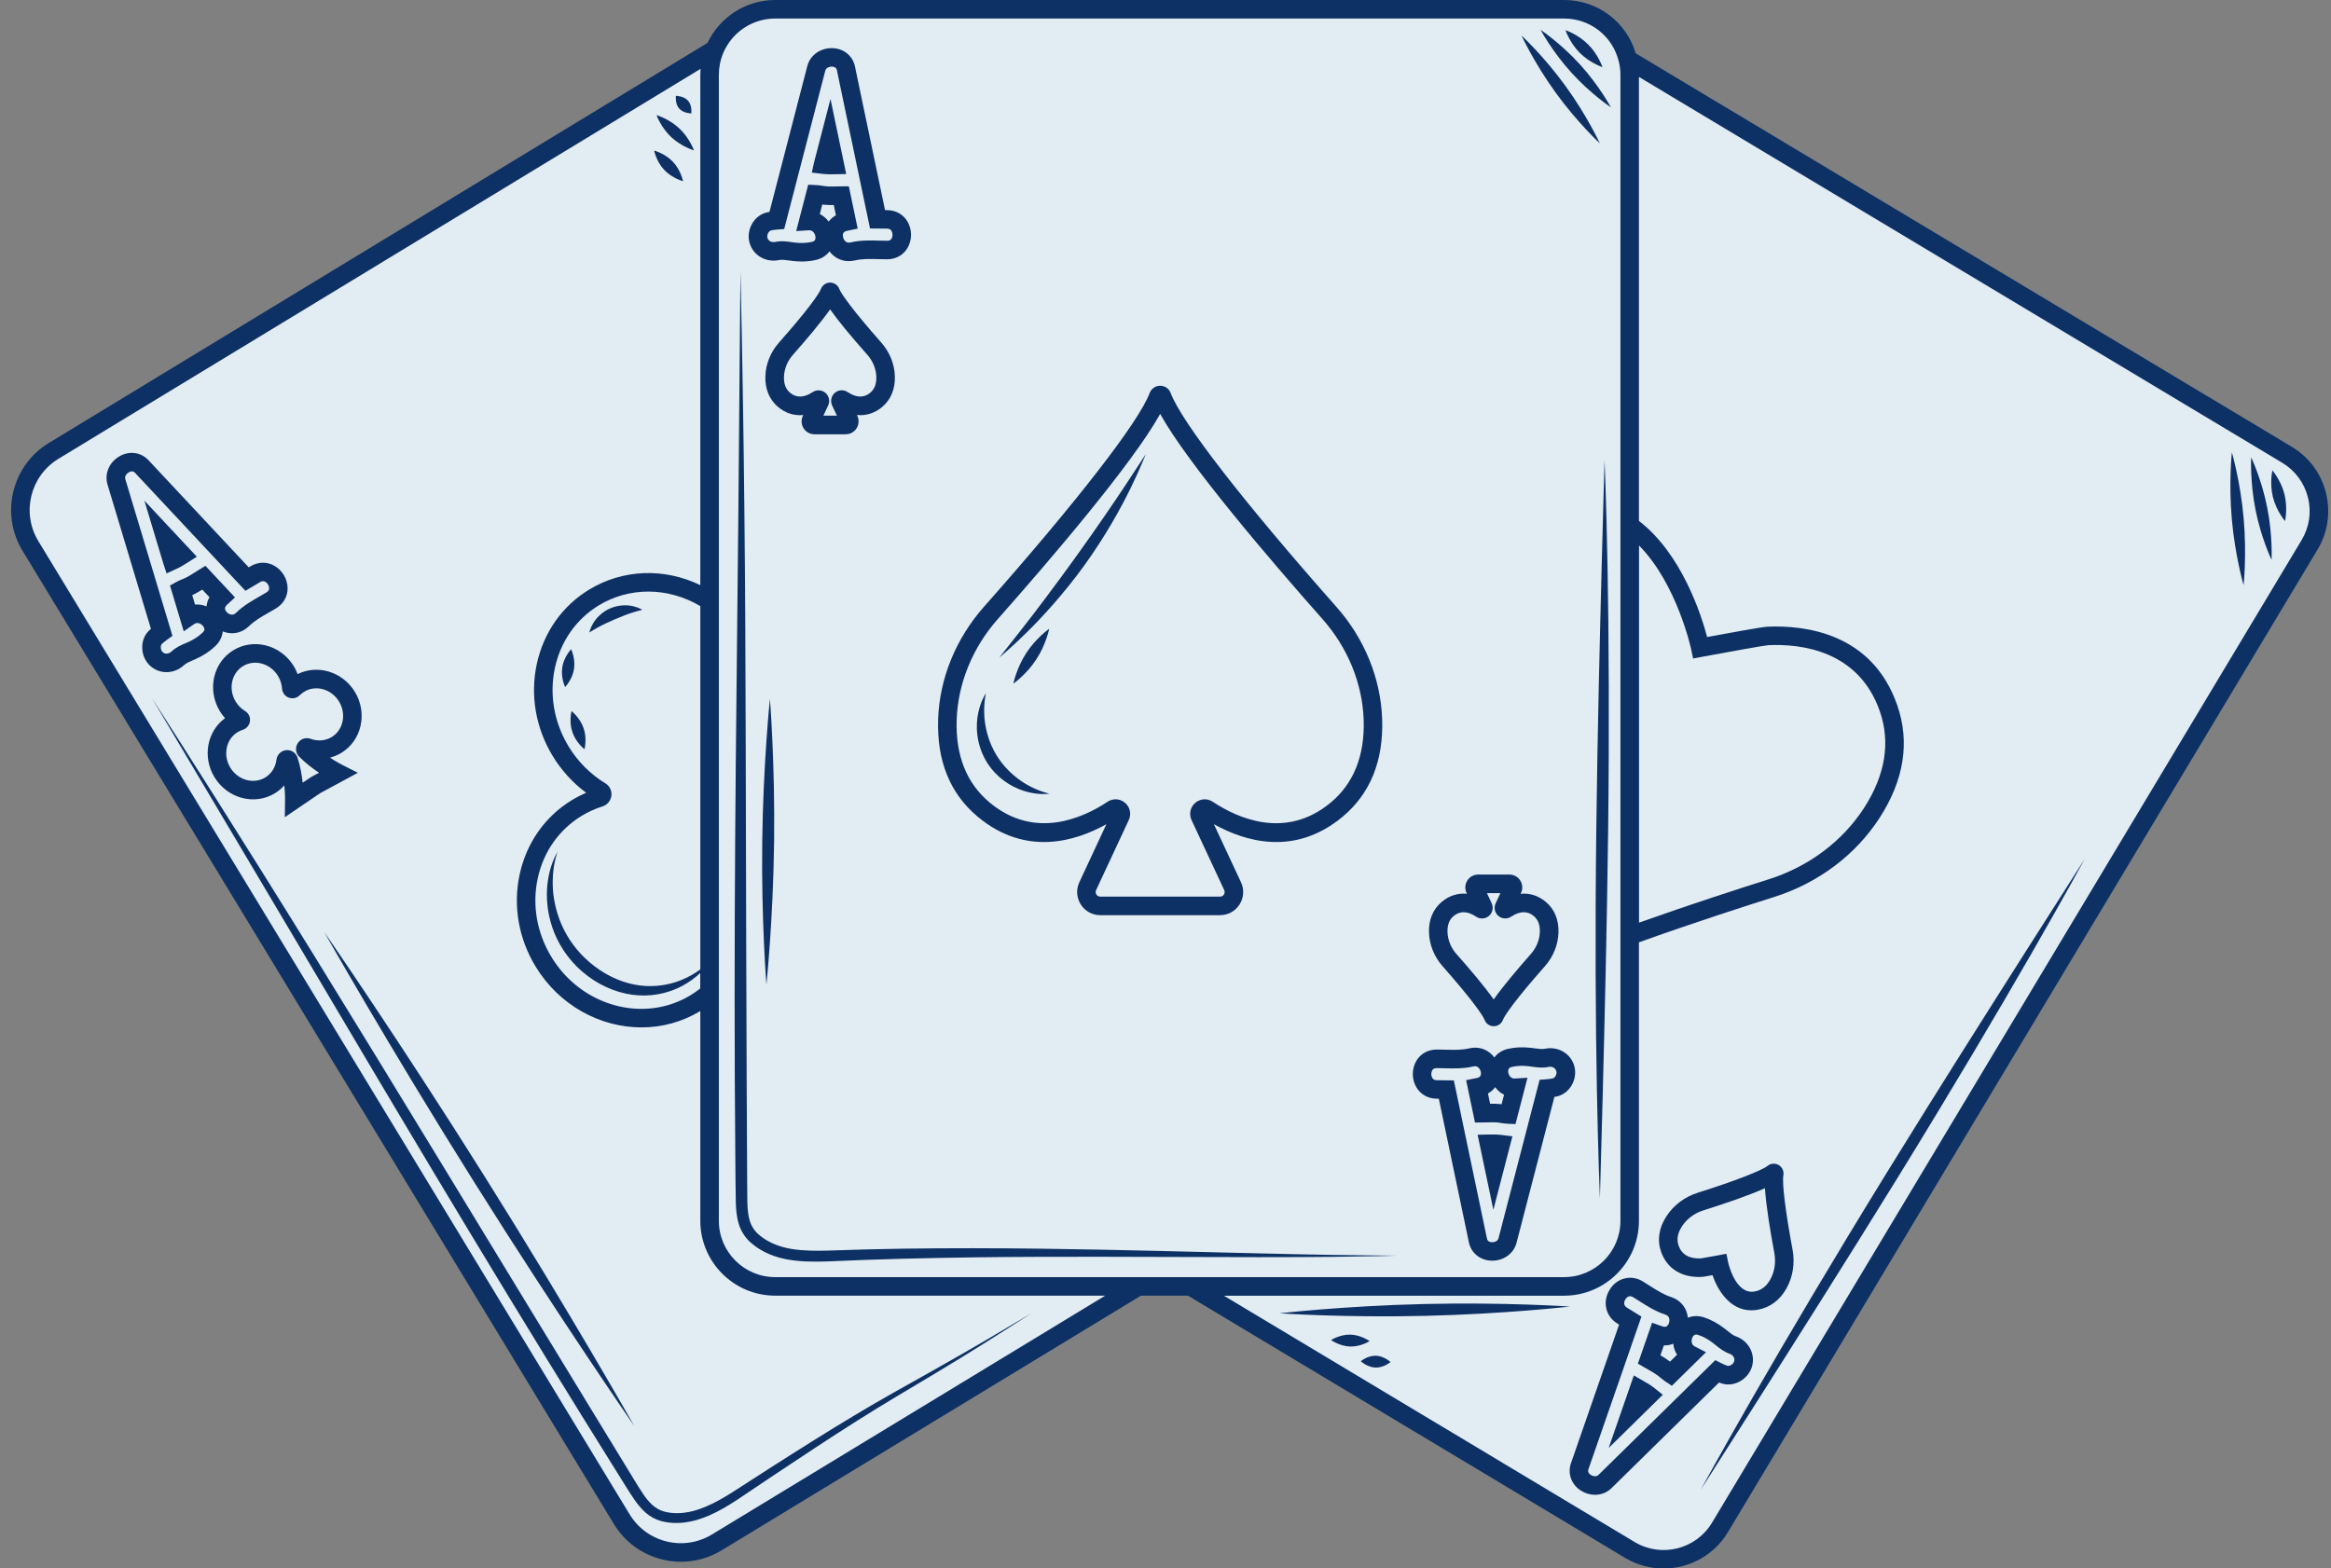
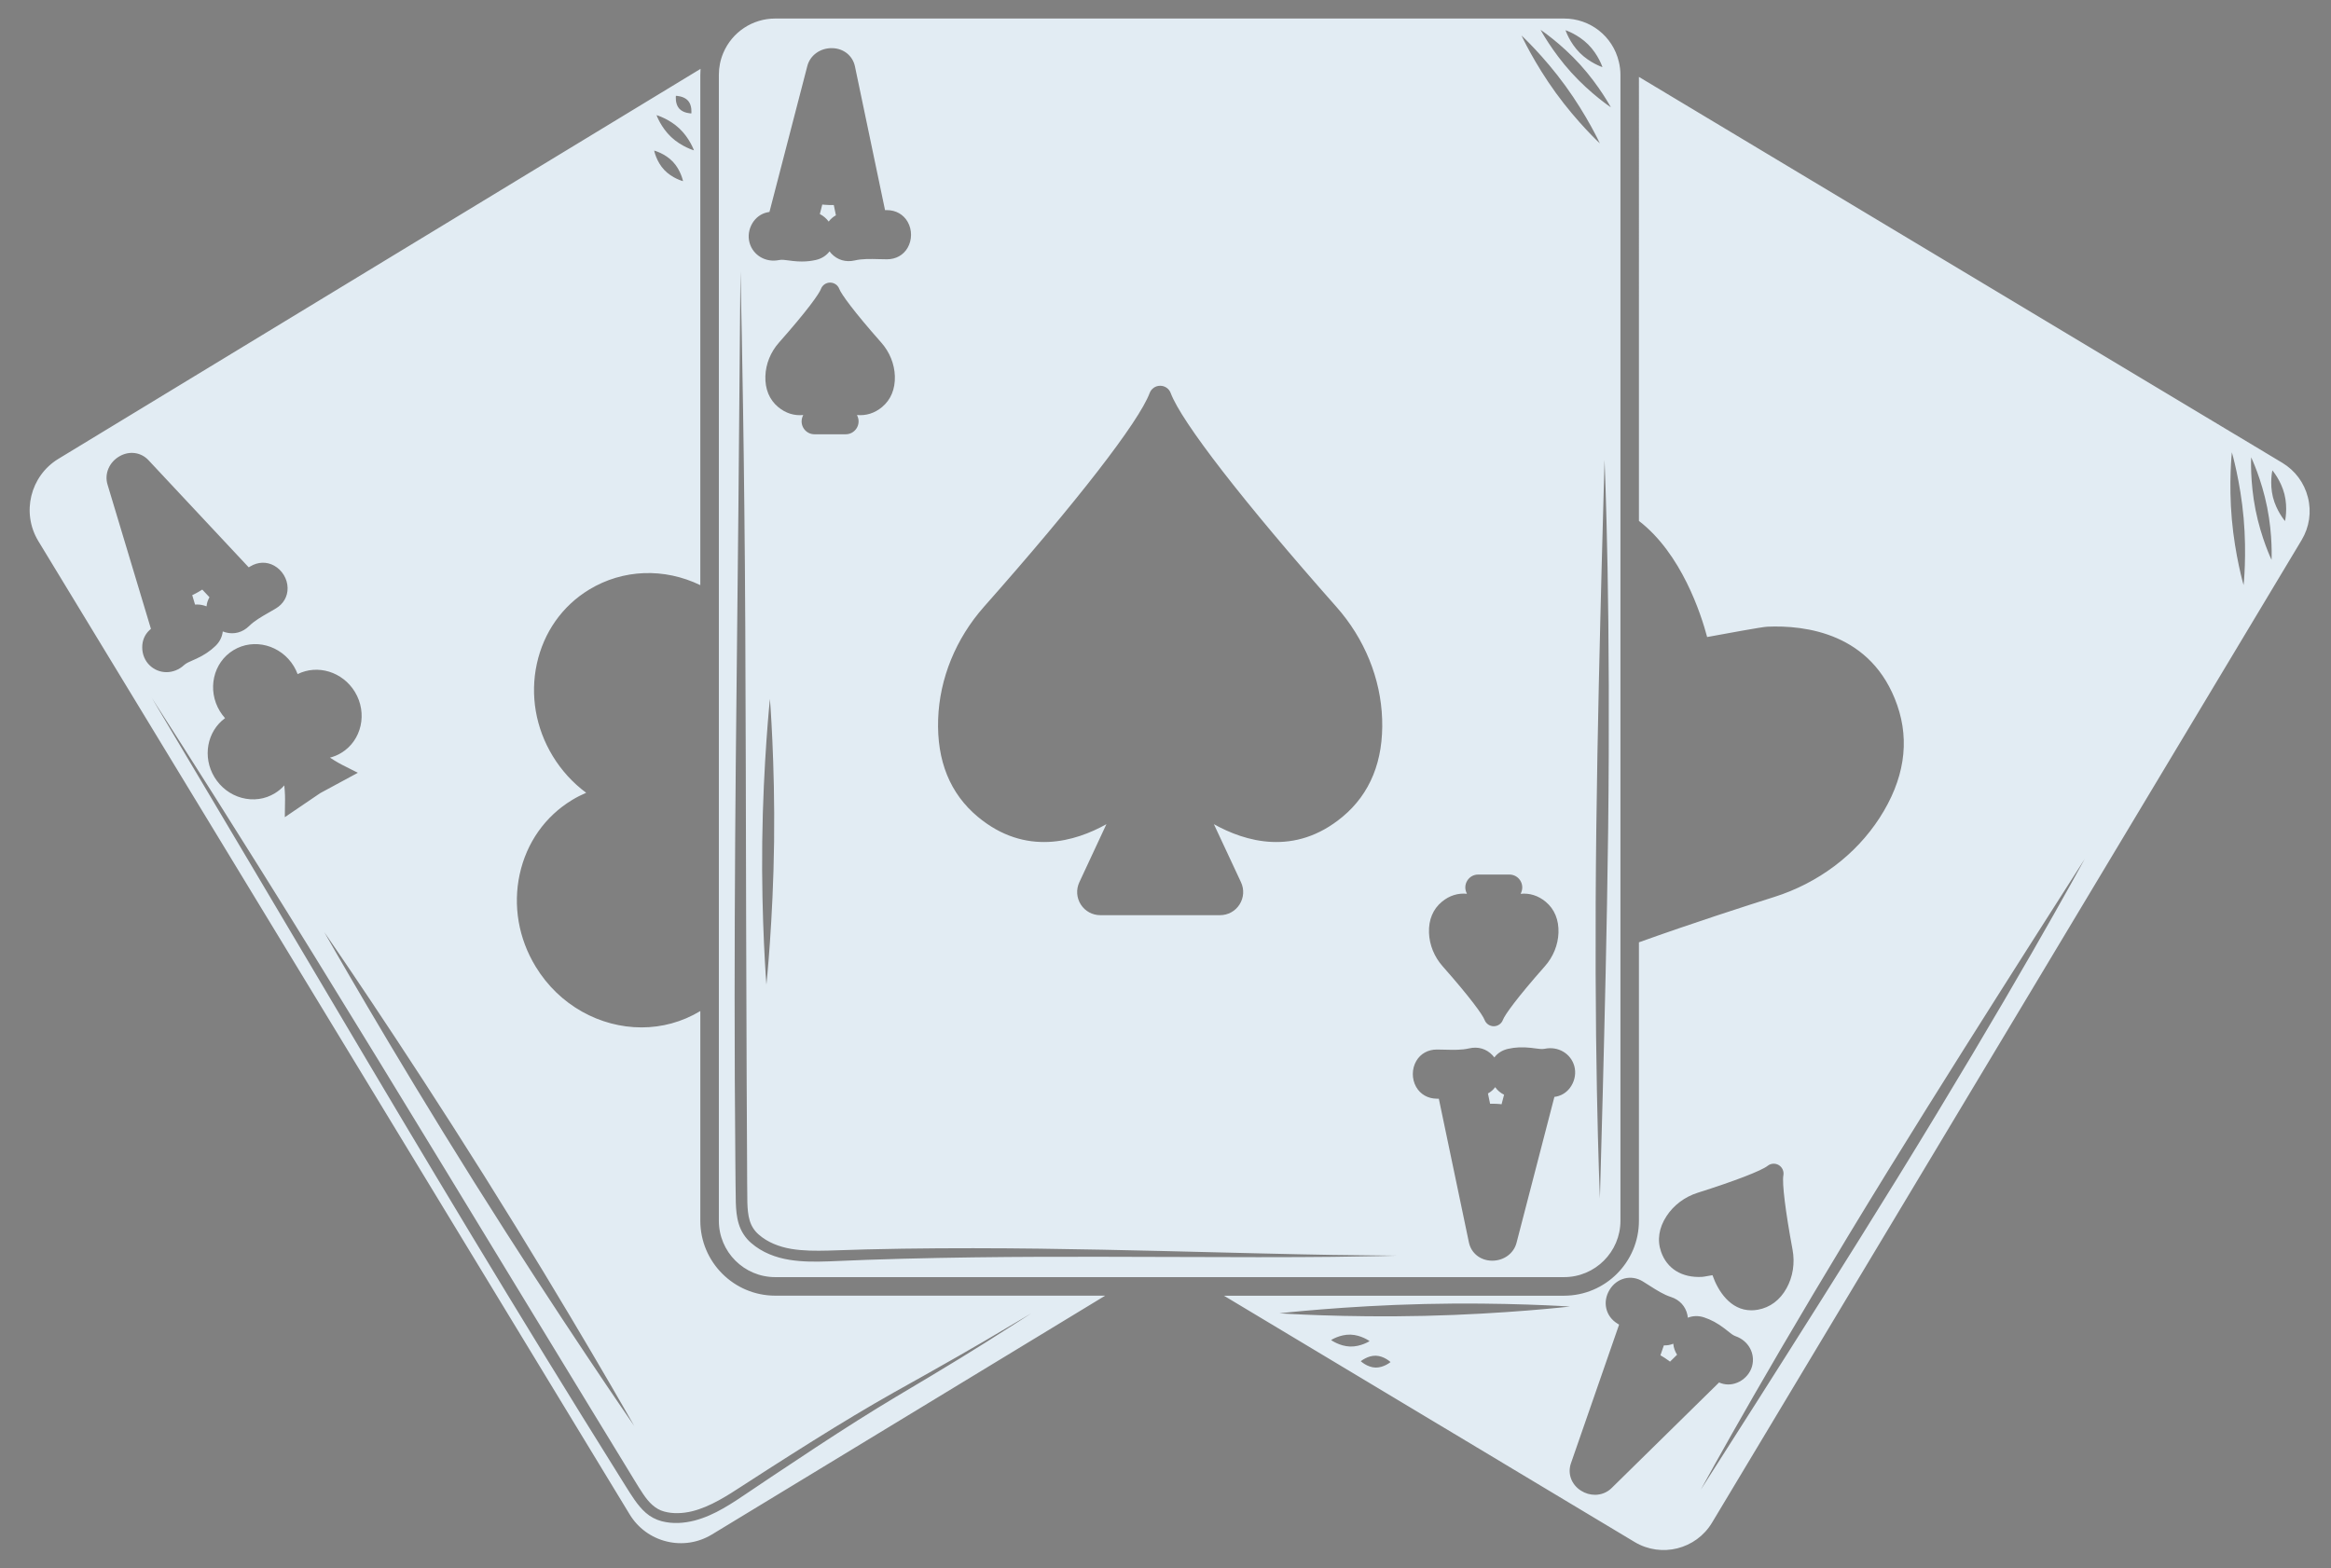
<svg xmlns="http://www.w3.org/2000/svg" fill="#000000" height="338.5" preserveAspectRatio="xMidYMid meet" version="1" viewBox="-2.4 0.0 503.0 338.5" width="503" zoomAndPan="magnify">
  <rect x="-2.4" y="0.0" width="503.0" height="338.5" fill="#808080" stroke="none" />
  <g id="change1_1">
-     <path d="M497.7,118.61L497.7,118.61L370.46,330.69c-3.03,5.04-8.39,7.84-13.89,7.84c-2.83,0-5.68-0.74-8.28-2.29 l-94.35-56.6H243.8l-90.48,54.96c-2.68,1.63-5.7,2.47-8.76,2.47c-1.35,0-2.7-0.16-4.04-0.49c-4.39-1.07-8.1-3.79-10.45-7.65 L2.45,118.85c-4.84-7.98-2.29-18.4,5.68-23.24L150.27,9.26C152.95,3.62,158.6,0,164.88,0h170.23c7.2,0,13.43,4.69,15.46,11.51 l141.58,84.93c3.7,2.22,6.32,5.74,7.36,9.93C500.56,110.57,499.91,114.91,497.7,118.61z" fill="#0d3164" />
-   </g>
+     </g>
  <g id="change2_1">
-     <path d="M380.48,270.45c0.37,1.98,0.06,4-0.86,5.67c-0.83,1.5-1.94,2.36-3.39,2.62c-4.15,0.76-5.69-6.16-5.7-6.22 l-0.4-1.92l-1.92,0.36c-1.51,0.28-3.32,0.61-3.54,0.63c-2.54,0.13-4.17-0.81-4.85-2.74c-0.46-1.33-0.23-2.7,0.73-4.18 c1.04-1.6,2.67-2.82,4.59-3.43c4.48-1.41,9.82-3.22,13.31-4.79C378.7,260.27,379.62,265.83,380.48,270.45z M403.23,153.48 c-4.58-13.12-17.05-14.57-24.08-14.23c-0.84,0.06-7.99,1.34-14.28,2.51l-1.92,0.36l-0.4-1.91c-0.03-0.16-3.06-14.18-11.27-22.48 v81.4c11.06-3.94,22.13-7.51,28-9.36c8.6-2.72,15.9-8.19,20.57-15.41C404.43,167.25,405.58,160.22,403.23,153.48z M371.81,293.81 L371.81,293.81c-0.09,0.32-0.38,0.65-0.73,0.84c-0.16,0.08-0.47,0.21-0.77,0.11c-0.41-0.14-0.82-0.32-1.29-0.56l-1.28-0.64 l-25.2,24.76c-0.52,0.51-1.28,0.25-1.65,0.02c-0.36-0.23-0.74-0.62-0.53-1.22l11.44-32.97l-3.12-1.92 c-0.94-0.57-0.56-1.43-0.35-1.77c0.18-0.3,0.52-0.7,1.02-0.7c0.19,0,0.41,0.06,0.66,0.21c0.46,0.28,0.91,0.57,1.36,0.86 c1.71,1.09,3.49,2.22,5.57,2.89c0.5,0.16,0.78,0.45,0.87,0.9c0.12,0.54-0.08,1.21-0.45,1.54c-0.17,0.15-0.43,0.31-0.98,0.13 l-2.28-0.8l-3.06,8.81l1.4,0.83c0.3,0.18,0.61,0.35,0.91,0.52c0.71,0.4,1.37,0.78,1.96,1.22c0.19,0.14,0.37,0.29,0.56,0.45 c0.34,0.28,0.72,0.59,1.15,0.88l1.35,0.89l7.36-7.24l-2.45-1.27c-0.78-0.4-0.73-1.33-0.51-1.86c0.38-0.9,1.01-0.69,1.29-0.6 c1.09,0.36,2.07,0.89,3.17,1.73c0.2,0.15,0.39,0.31,0.59,0.47c0.83,0.67,1.77,1.43,2.96,1.84 C371.44,292.39,372.04,293,371.81,293.81z M356.41,301.03l-1.76-1.41l-0.1-0.08c-0.77-0.59-1.55-1.06-2.3-1.48l-2.09-1.2 l-5.43,15.65L356.41,301.03z" fill="#e2ecf3" />
-   </g>
+     </g>
  <g id="change3_1">
-     <path d="M70.76,151.41c1.64,2.7,0.93,6.14-1.59,7.67c-1.34,0.81-2.99,0.95-4.53,0.38c-1.04-0.38-2.18,0-2.78,0.93 c-0.6,0.92-0.48,2.12,0.29,2.91c1.35,1.38,2.93,2.57,4.29,3.48l-1.73,0.94l-1.8,1.21c-0.18-1.62-0.5-3.58-1.11-5.42 c-0.32-0.97-1.21-1.61-2.21-1.61c-0.08,0-0.15,0-0.23,0.01c-1.1,0.11-1.96,0.95-2.1,2.05c-0.2,1.63-1.09,3.03-2.42,3.84 c-1.2,0.73-2.64,0.92-4.05,0.54c-1.45-0.39-2.69-1.34-3.49-2.66c-1.64-2.7-0.93-6.14,1.58-7.67c0.35-0.21,0.72-0.38,1.1-0.5 c0.84-0.26,1.45-0.99,1.56-1.87c0.11-0.87-0.31-1.73-1.06-2.18c-0.82-0.5-1.52-1.2-2.02-2.03c-1.64-2.7-0.93-6.14,1.59-7.67 c2.52-1.53,5.9-0.57,7.54,2.13c0.51,0.83,0.81,1.78,0.87,2.73c0.06,0.88,0.63,1.64,1.45,1.95c0.82,0.3,1.75,0.1,2.37-0.52 c0.29-0.29,0.61-0.54,0.95-0.75C65.74,147.75,69.12,148.71,70.76,151.41z M137.5,127.68c3.83,0,7.7,1.05,11.22,3.14v78.4 c-1.08,0.81-2.56,1.72-4.43,2.43c-2.35,0.9-5.37,1.45-8.61,1.04c-3.22-0.4-6.65-1.78-9.66-4.05c-3.04-2.25-5.32-5.14-6.78-8.09 c-1.46-2.96-2.12-5.95-2.32-8.48c-0.17-2.54,0.08-4.64,0.39-6.05c0.16-0.71,0.3-1.26,0.42-1.62c0.11-0.37,0.17-0.57,0.17-0.57 s-0.09,0.18-0.27,0.52c-0.19,0.34-0.42,0.86-0.71,1.55c-0.55,1.38-1.14,3.48-1.29,6.18c-0.12,2.69,0.24,5.98,1.63,9.35 c1.37,3.36,3.81,6.74,7.21,9.25c3.37,2.54,7.33,3.96,11.01,4.15c3.68,0.21,6.94-0.76,9.32-2.03c1.68-0.89,2.95-1.9,3.9-2.81v3.35 c-0.65,0.52-1.35,1.01-2.07,1.45c-10.09,6.12-23.56,2.42-30.04-8.25c-3.15-5.19-4.2-11.22-2.95-16.99 c1.24-5.73,4.61-10.51,9.48-13.47c1.39-0.85,2.9-1.53,4.49-2.03c1.04-0.33,1.79-1.24,1.92-2.31c0.13-1.08-0.37-2.11-1.31-2.69 c-3.2-1.93-5.94-4.68-7.92-7.94c-3.15-5.19-4.2-11.22-2.95-16.99c1.24-5.73,4.61-10.51,9.47-13.47 C130.1,128.66,133.78,127.68,137.5,127.68z M121.46,144.4c0.36-2.25-0.62-4.28-0.62-4.28s-1.55,1.63-1.91,3.88 c-0.36,2.25,0.62,4.28,0.62,4.28S121.11,146.66,121.46,144.4z M123.54,157.18c-0.77-2.28-2.61-3.71-2.61-3.71s-0.59,2.26,0.18,4.53 c0.77,2.28,2.61,3.71,2.61,3.71S124.32,159.45,123.54,157.18z M136.2,131.61c0,0-0.17-0.1-0.49-0.26c-0.32-0.16-0.8-0.35-1.43-0.5 c-1.24-0.31-3.13-0.35-4.98,0.44c-1.85,0.79-3.12,2.19-3.75,3.31c-0.32,0.56-0.52,1.04-0.63,1.38c-0.11,0.34-0.15,0.53-0.15,0.53 s0.17-0.11,0.47-0.29c0.29-0.19,0.71-0.44,1.22-0.72c1.02-0.58,2.37-1.21,3.85-1.85c1.48-0.63,2.88-1.18,4-1.51 c0.55-0.17,1.03-0.31,1.36-0.38C136.01,131.66,136.2,131.61,136.2,131.61z M46.18,131.51c-0.06-0.22-0.07-0.52,0.34-0.92l1.79-1.65 l-6.38-6.82l-1.39,0.85c-0.3,0.18-0.59,0.37-0.89,0.56c-0.68,0.44-1.33,0.85-1.99,1.17c-0.21,0.1-0.43,0.19-0.65,0.28 c-0.41,0.17-0.87,0.36-1.32,0.61l-1.41,0.78l2.97,9.89l2.26-1.58c0.72-0.5,1.52-0.03,1.89,0.42c0.62,0.75,0.14,1.22-0.07,1.42 c-0.83,0.8-1.75,1.41-3,2c-0.22,0.1-0.45,0.2-0.69,0.3c-0.98,0.42-2.09,0.9-3.01,1.77c-0.5,0.48-1.33,0.72-1.94,0.14 c-0.24-0.23-0.4-0.64-0.4-1.04c0-0.18,0.03-0.52,0.26-0.73c0.31-0.29,0.66-0.57,1.1-0.89l1.16-0.83l-10.17-33.83 c-0.21-0.7,0.37-1.25,0.75-1.47c0.19-0.11,0.43-0.21,0.67-0.21c0.22,0,0.45,0.08,0.66,0.3l23.84,25.48l3.15-1.87c0,0,0,0,0,0h0 c0.42-0.25,0.77-0.28,1.13-0.08c0.47,0.26,0.83,0.85,0.84,1.38c0,0.26-0.06,0.61-0.59,0.92c-0.46,0.28-0.93,0.54-1.39,0.81 c-1.76,1.01-3.59,2.05-5.15,3.58c-0.37,0.37-0.76,0.48-1.2,0.36C46.8,132.48,46.3,132,46.18,131.51z M40.07,120.15l-11.31-12.09 l4.07,13.52l0.72,2.18l2.12-0.98c0.88-0.4,1.66-0.88,2.38-1.34L40.07,120.15z M190,49.87c0.26,0.46,0.26,1.16,0,1.61 c-0.13,0.23-0.38,0.51-0.98,0.48c-0.53,0-1.07-0.02-1.61-0.03c-2.03-0.05-4.13-0.11-6.26,0.39c-0.51,0.12-0.9,0.02-1.21-0.32 c-0.38-0.41-0.56-1.07-0.41-1.55c0.07-0.22,0.21-0.48,0.78-0.62l2.37-0.49l-1.91-9.13l-1.63,0.01c-0.35,0-0.7,0.01-1.05,0.02 c-0.81,0.02-1.58,0.04-2.3-0.04c-0.23-0.02-0.47-0.06-0.71-0.1c-0.43-0.07-0.92-0.14-1.44-0.16L172,39.87l-2.59,10l2.75-0.17 c0.86-0.06,1.31,0.77,1.4,1.33c0.14,0.97-0.52,1.11-0.79,1.18c-1.12,0.25-2.23,0.3-3.6,0.15c-0.24-0.03-0.49-0.06-0.75-0.1 c-0.66-0.09-1.37-0.19-2.11-0.19c-0.45,0-0.91,0.04-1.38,0.14c-0.68,0.14-1.51-0.07-1.73-0.89c-0.09-0.32-0.01-0.76,0.2-1.1 c0.09-0.15,0.3-0.42,0.6-0.49c0.41-0.09,0.86-0.15,1.4-0.19l1.42-0.11l8.87-34.19c0.19-0.71,1.02-0.86,1.41-0.87 c0.42,0.01,0.96,0.15,1.09,0.78l7.15,34.16l3.66,0.03C189.49,49.35,189.8,49.51,190,49.87z M180.2,37.56l-3.39-16.2l-3.54,13.66 l-0.49,2.23l2.28,0.27l0.01,0c0.66,0.08,1.3,0.1,1.91,0.1c0.28,0,0.56,0,0.83-0.01L180.2,37.56z M333.26,232.26 c-0.09,0.15-0.3,0.42-0.6,0.49c-0.42,0.09-0.87,0.15-1.4,0.19l-1.43,0.11l-8.87,34.19c-0.18,0.71-0.95,0.87-1.4,0.87 c-0.42-0.01-0.96-0.15-1.09-0.78l-7.15-34.15l-3.66-0.04c-0.5,0-0.81-0.16-1.01-0.52c-0.26-0.46-0.26-1.16,0-1.61 c0.13-0.23,0.36-0.48,0.97-0.48c0,0,0.01,0,0.01,0c0.53,0,1.07,0.02,1.6,0.03c2.03,0.05,4.14,0.11,6.27-0.39 c0.51-0.12,0.9-0.02,1.21,0.32c0.38,0.41,0.56,1.07,0.41,1.55c-0.07,0.22-0.21,0.48-0.76,0.61l-2.39,0.48l1.91,9.14l1.63-0.01 c0.35,0,0.69-0.01,1.04-0.02c0.81-0.02,1.58-0.04,2.31,0.04c0.23,0.02,0.47,0.06,0.71,0.1c0.43,0.07,0.92,0.14,1.44,0.16l1.61,0.07 l2.59-10l-2.75,0.17c-0.87,0.05-1.32-0.77-1.4-1.33c-0.14-0.97,0.51-1.11,0.79-1.18c1.12-0.25,2.23-0.3,3.6-0.15 c0.24,0.03,0.49,0.06,0.75,0.1c1.06,0.15,2.26,0.32,3.49,0.06c0.68-0.14,1.51,0.07,1.73,0.89 C333.55,231.48,333.47,231.91,333.26,232.26z M323.96,245.25l-2.39-0.3c-0.95-0.11-1.86-0.1-2.71-0.09l-2.41,0.05l3.4,16.2 L323.96,245.25z M291.86,155.34c0.26,7.71-2.13,13.73-7.11,17.88c-9.72,8.09-20.11,3.37-25.44-0.17c-1.18-0.79-2.7-0.7-3.78,0.22 c-1.09,0.93-1.41,2.43-0.81,3.72l7.05,15.11c0.2,0.43,0.05,0.78-0.06,0.96c-0.11,0.17-0.36,0.46-0.84,0.46h-25.84 c-0.48,0-0.73-0.29-0.84-0.46c-0.11-0.17-0.26-0.52-0.06-0.96l7.04-15.09c0.61-1.29,0.3-2.79-0.79-3.73 c-0.59-0.51-1.32-0.77-2.04-0.77c-0.6,0-1.21,0.18-1.74,0.53c-5.33,3.54-15.73,8.27-25.44,0.17c-4.99-4.16-7.38-10.17-7.12-17.88 c0.27-7.83,3.42-15.54,8.86-21.7c10.98-12.4,29.09-33.52,35.05-44.3c5.95,10.78,24.07,31.9,35.04,44.3 C288.44,139.79,291.59,147.5,291.86,155.34z M224.05,171.31c0,0-0.41-0.12-1.13-0.33c-0.72-0.22-1.74-0.6-2.9-1.19 c-2.33-1.16-5.21-3.35-7.23-6.53c-2.02-3.19-2.76-6.73-2.81-9.33c-0.03-1.3,0.05-2.39,0.16-3.13c0.12-0.75,0.19-1.17,0.19-1.17 s-0.23,0.36-0.57,1.05c-0.34,0.69-0.76,1.75-1.06,3.13c-0.3,1.38-0.43,3.09-0.18,4.98c0.25,1.89,0.91,3.94,2.1,5.84 c1.21,1.89,2.78,3.37,4.38,4.39c1.6,1.04,3.21,1.65,4.58,1.97c1.37,0.32,2.51,0.4,3.28,0.38 C223.64,171.37,224.05,171.31,224.05,171.31z M221.21,142.33c2.14-3.27,2.79-6.62,2.79-6.62s-2.8,1.95-4.94,5.22 c-2.13,3.27-2.79,6.62-2.79,6.62S219.08,145.6,221.21,142.33z M244.86,98c0,0-1.67,2.55-4.37,6.66c-2.71,4.1-6.52,9.67-10.87,15.71 c-4.35,6.04-8.42,11.43-11.45,15.3c-3.04,3.86-4.93,6.26-4.93,6.26s0.58-0.5,1.62-1.41c1.04-0.91,2.51-2.26,4.27-4 c3.52-3.46,8.15-8.52,12.57-14.65c4.41-6.14,7.74-12.13,9.9-16.57c1.08-2.22,1.9-4.04,2.43-5.32C244.57,98.71,244.86,98,244.86,98z M176.73,66.77c-2.01,2.86-5.25,6.67-8.02,9.8c-1.19,1.35-1.88,3.03-1.94,4.73c-0.05,1.55,0.38,2.69,1.32,3.47 c1.37,1.14,3,1.09,4.87-0.14c0.85-0.57,1.99-0.5,2.77,0.17c0.78,0.67,1.02,1.79,0.57,2.72l-1.02,2.19h2.91l-1.03-2.2 c-0.43-0.94-0.19-2.05,0.59-2.72c0.79-0.68,1.9-0.74,2.77-0.16c1.85,1.23,3.49,1.28,4.86,0.14c0.94-0.79,1.37-1.92,1.32-3.47 c-0.06-1.7-0.75-3.38-1.94-4.73C181.05,72.39,178.37,69.11,176.73,66.77z M319.92,215.71c2.01-2.86,5.25-6.67,8.02-9.81 c1.19-1.35,1.88-3.03,1.94-4.73c0.05-1.55-0.38-2.69-1.32-3.47c-1.37-1.14-3-1.09-4.87,0.14c-0.85,0.57-1.99,0.5-2.77-0.17 c-0.78-0.67-1.02-1.79-0.57-2.72l1.02-2.19h-2.91l1.03,2.2c0.44,0.93,0.19,2.05-0.59,2.72c-0.78,0.67-1.92,0.74-2.77,0.16 c-1.85-1.23-3.49-1.28-4.86-0.13c-0.94,0.78-1.37,1.92-1.32,3.47c0.06,1.7,0.75,3.38,1.94,4.73 C314.67,209.04,317.91,212.85,319.92,215.71z" fill="#e2ecf3" />
-   </g>
+     </g>
  <g id="change4_1">
    <path d="M322.16,236.27l-0.54,2.06c-0.11-0.01-0.22-0.03-0.33-0.04c-0.56-0.06-1.1-0.07-1.62-0.07 c-0.18,0-0.35,0-0.53,0l-0.46-2.22c0.62-0.34,1.15-0.8,1.56-1.36C320.73,235.33,321.38,235.89,322.16,236.27z M40.14,130.47 c0.7,0,1.39,0.15,2.03,0.4c0.06-0.69,0.27-1.35,0.63-1.97l-1.55-1.65c-0.59,0.37-1.2,0.74-1.87,1.06c-0.1,0.05-0.2,0.09-0.3,0.14 l0.61,2.04C39.84,130.48,39.99,130.47,40.14,130.47z M335.11,275.64h-84.73h-3.11h-82.39c-6.71,0-12.16-5.45-12.16-12.16v-48.29 v-86.57V16.16c0-1.63,0.32-3.22,0.95-4.72C155.58,6.92,159.98,4,164.88,4h170.23c5.64,0,10.5,3.82,11.81,9.3 c0.23,0.93,0.35,1.89,0.35,2.86v93.39v95.27v58.66C347.27,270.19,341.81,275.64,335.11,275.64z M344.49,122.58 c-0.27-14.43-0.65-23.35-0.65-23.35s-0.24,8.92-0.63,23.35c-0.36,14.42-0.88,34.34-1.15,56.35c-0.27,22.01-0.15,41.95,0.13,56.38 c0.27,14.43,0.65,23.35,0.65,23.35s0.24-8.92,0.63-23.35c0.36-14.42,0.88-34.34,1.15-56.35 C344.88,156.95,344.76,137.01,344.49,122.58z M335.42,6.52c0,0,0.88,2.69,3.08,4.89c2.2,2.2,4.89,3.08,4.89,3.08 s-0.88-2.69-3.08-4.89C338.11,7.4,335.42,6.52,335.42,6.52z M330.04,6.44c0,0,2.45,4.6,6.63,9.22c4.19,4.62,8.53,7.5,8.53,7.5 s-2.45-4.6-6.63-9.22C334.39,9.33,330.04,6.44,330.04,6.44z M325.92,7.66c0,0,2.75,5.97,7.42,12.4s9.49,10.89,9.49,10.89 s-2.75-5.97-7.42-12.4C330.75,12.12,325.92,7.66,325.92,7.66z M305.96,201.31c0.09,2.63,1.14,5.2,2.94,7.24 c6.03,6.82,8.64,10.49,9.05,11.57c0.31,0.82,1.1,1.37,1.98,1.37c0,0,0.01,0,0.01,0c0.88,0,1.67-0.56,1.97-1.37 c0.4-1.08,3.02-4.75,9.05-11.57c1.81-2.04,2.85-4.62,2.94-7.24c0.09-2.79-0.86-5.1-2.76-6.68c-1.61-1.34-3.48-1.92-5.41-1.72 l0.09-0.2c0.4-0.87,0.34-1.86-0.17-2.67c-0.51-0.81-1.39-1.29-2.35-1.29h-6.73c-0.96,0-1.83,0.48-2.34,1.29 c-0.51,0.81-0.58,1.8-0.17,2.67l0.09,0.19c-1.93-0.19-3.8,0.38-5.41,1.72C306.82,196.21,305.86,198.52,305.96,201.31z M208.6,176.29 c10.32,8.6,21.06,5.33,27.75,1.59l-5.84,12.53c-0.73,1.56-0.61,3.35,0.31,4.8c0.92,1.45,2.5,2.31,4.21,2.31h25.84 c1.72,0,3.29-0.86,4.21-2.31c0.92-1.45,1.04-3.24,0.31-4.8l-5.85-12.53c6.69,3.74,17.43,7.01,27.76-1.59v0 c5.98-4.98,8.86-12.08,8.55-21.09c-0.3-8.77-3.8-17.37-9.87-24.22c-20.07-22.68-33.44-39.93-35.76-46.15 c-0.36-0.96-1.25-1.57-2.27-1.57s-1.91,0.62-2.27,1.57c-2.33,6.22-15.7,23.47-35.77,46.15c-6.06,6.86-9.57,15.46-9.87,24.22 C199.73,164.21,202.61,171.3,208.6,176.29z M159.34,52.38c0.76,2.74,3.51,4.35,6.41,3.74c0.55-0.12,1.34,0,2.11,0.1 c0.29,0.04,0.58,0.08,0.86,0.11c0.66,0.07,1.29,0.11,1.9,0.11c1.05,0,2.04-0.11,3.02-0.33c1.26-0.28,2.28-0.95,2.96-1.86 c0.12,0.17,0.26,0.33,0.4,0.48c1.3,1.39,3.14,1.92,5.04,1.48c1.63-0.38,3.38-0.33,5.25-0.28c0.57,0.01,1.13,0.03,1.69,0.03 c0.01,0,0.03,0,0.04,0c1.9,0,3.51-0.9,4.42-2.46c0.99-1.7,1-3.9,0.03-5.61c-0.91-1.6-2.54-2.53-4.46-2.54l-0.43,0l-6.49-31.01 c-0.48-2.31-2.45-3.9-4.91-3.95c-2.56-0.05-4.77,1.53-5.37,3.86l-8.17,31.49c-0.16,0.03-0.32,0.06-0.48,0.09 c-1.31,0.28-2.45,1.1-3.19,2.32C159.19,49.43,158.95,50.98,159.34,52.38z M182.53,89.57c1.94,0.19,3.8-0.38,5.41-1.72v0 c1.9-1.58,2.85-3.9,2.76-6.68c-0.09-2.63-1.13-5.2-2.94-7.24c-6.03-6.82-8.64-10.49-9.05-11.57c-0.31-0.82-1.1-1.37-1.98-1.37 c0,0,0,0-0.01,0c-0.88,0-1.67,0.56-1.97,1.37c-0.4,1.08-3.01,4.75-9.05,11.57c-1.81,2.04-2.85,4.61-2.94,7.24 c-0.09,2.79,0.86,5.1,2.76,6.68c1.61,1.34,3.47,1.92,5.41,1.72l-0.09,0.2c-0.4,0.87-0.34,1.86,0.17,2.67 c0.51,0.81,1.39,1.29,2.35,1.29h6.73c0.96,0,1.83-0.48,2.35-1.29c0.51-0.81,0.58-1.8,0.17-2.67L182.53,89.57z M163.74,150.84 c0,0-1.45,13.79-1.66,30.82c-0.21,17.03,0.9,30.85,0.9,30.85s1.45-13.79,1.66-30.82S163.74,150.84,163.74,150.84z M298.92,271.01 c0,0-4.88-0.06-13.71-0.16c-8.83-0.14-21.59-0.48-37.37-0.86c-15.78-0.36-34.58-0.79-55.48-0.49c-5.22,0.07-10.59,0.22-16.03,0.41 c-2.7,0.07-5.41,0.07-8.02-0.37c-2.59-0.44-5.1-1.42-7-3.1c-0.94-0.82-1.57-1.82-1.93-3c-0.36-1.18-0.47-2.53-0.51-3.94 c-0.05-2.82-0.04-5.78-0.06-8.7c-0.03-5.86-0.06-11.81-0.09-17.83c-0.21-48.16-0.13-91.77-0.5-123.34 c-0.16-15.79-0.39-28.56-0.55-37.38c-0.19-8.83-0.29-13.71-0.29-13.71s-0.17,19.53-0.44,51.09c-0.27,31.56-0.99,75.17-0.78,123.35 c0.04,6.02,0.08,11.97,0.12,17.84c0.04,2.95,0.03,5.81,0.1,8.76c0.05,1.48,0.16,3.02,0.64,4.59c0.47,1.56,1.44,3.06,2.66,4.09 c2.39,2.09,5.35,3.17,8.24,3.64c2.9,0.47,5.74,0.43,8.49,0.34c5.47-0.24,10.79-0.44,16-0.57c20.84-0.54,39.63-0.43,55.41-0.39 c15.78,0.07,28.56,0.08,37.39-0.02c4.41-0.07,7.84-0.13,10.17-0.16C297.7,271.04,298.92,271.01,298.92,271.01z M333.49,236.66 c1.31-0.28,2.45-1.1,3.19-2.32c0.79-1.3,1.02-2.84,0.64-4.24v0c-0.76-2.74-3.52-4.35-6.41-3.74c-0.55,0.12-1.34,0-2.11-0.1 c-0.29-0.04-0.58-0.08-0.86-0.11c-1.81-0.2-3.37-0.13-4.92,0.22c-1.26,0.28-2.28,0.95-2.96,1.86c-0.12-0.17-0.26-0.33-0.4-0.48 c-1.3-1.39-3.14-1.93-5.04-1.48c-1.63,0.38-3.39,0.33-5.26,0.28c-0.56-0.02-1.12-0.03-1.68-0.03c-0.01,0-0.03,0-0.04,0 c-1.9,0-3.51,0.9-4.42,2.46c-0.99,1.7-1,3.9-0.03,5.61c0.91,1.6,2.54,2.53,4.46,2.54l0.43,0l6.49,31.01 c0.48,2.31,2.45,3.9,4.91,3.95c0.05,0,0.09,0,0.14,0c2.5,0,4.64-1.57,5.23-3.86l8.17-31.49 C333.17,236.72,333.33,236.69,333.49,236.66z M164.88,279.64h71.21l-84.86,51.54c-2.95,1.79-6.42,2.33-9.78,1.51 c-3.35-0.82-6.19-2.9-7.98-5.85L5.87,116.78c-3.69-6.09-1.75-14.05,4.33-17.75l138.57-84.17c-0.03,0.43-0.05,0.87-0.05,1.31v110.12 c-7.77-3.76-16.68-3.47-23.97,0.95c-5.82,3.53-9.83,9.23-11.31,16.04c-1.47,6.77-0.25,13.85,3.44,19.91 c1.88,3.09,4.34,5.79,7.21,7.91c-1.05,0.45-2.07,0.97-3.04,1.56c-5.82,3.53-9.83,9.23-11.31,16.04c-1.47,6.77-0.25,13.85,3.44,19.91 c5.11,8.42,13.96,13.13,22.85,13.13c4.37,0,8.74-1.14,12.69-3.53v45.26C148.72,272.39,155.97,279.64,164.88,279.64z M144.15,23.42 c0.92,1.05,2.63,1.06,2.63,1.06s0.22-1.69-0.7-2.74c-0.92-1.05-2.63-1.06-2.63-1.06S143.23,22.37,144.15,23.42z M139.27,24.85 c0,0,0.93,2.63,3.16,4.73c2.23,2.1,4.92,2.87,4.92,2.87s-0.93-2.63-3.16-4.73C141.96,25.62,139.27,24.85,139.27,24.85z M138.76,32.5 c0,0,0.46,2.36,2.18,4.18c1.72,1.82,4.05,2.42,4.05,2.42s-0.46-2.36-2.18-4.18C141.09,33.1,138.76,32.5,138.76,32.5z M102.11,253.8 c-18.48-29.44-34.54-52.63-34.54-52.63s13.89,24.55,32.37,53.99c18.48,29.44,34.54,52.63,34.54,52.63S120.59,283.24,102.11,253.8z M47.97,140.33c-4.4,2.67-5.71,8.58-2.93,13.16c0.33,0.54,0.71,1.05,1.12,1.51c-3.88,2.84-4.93,8.38-2.28,12.74 c1.34,2.2,3.42,3.78,5.86,4.45c2.48,0.67,5.03,0.33,7.17-0.98c0.77-0.47,1.46-1.04,2.04-1.7c0.18,1.72,0.16,2.99,0.16,3.02 l-0.05,3.84l7.64-5.19l8.12-4.39l-3.42-1.73c-0.02-0.01-1.16-0.59-2.6-1.54c0.85-0.22,1.68-0.56,2.45-1.03 c4.4-2.67,5.71-8.58,2.93-13.16c-2.65-4.36-8.05-5.98-12.36-3.84c-0.22-0.59-0.5-1.16-0.82-1.7 C58.22,139.21,52.37,137.65,47.97,140.33z M29.94,143.64c1.01,0.95,2.29,1.43,3.58,1.43c1.36,0,2.73-0.52,3.84-1.56 c0.41-0.38,1.15-0.7,1.86-1.01c0.27-0.12,0.54-0.23,0.79-0.35c1.65-0.77,2.95-1.64,4.09-2.74c0.93-0.9,1.45-1.99,1.57-3.13 c0.19,0.08,0.39,0.15,0.59,0.2c1.83,0.51,3.68,0.02,5.08-1.35c1.19-1.17,2.72-2.04,4.33-2.96c0.49-0.28,0.98-0.56,1.46-0.85 c1.64-0.98,2.56-2.59,2.53-4.42c-0.03-1.97-1.17-3.85-2.89-4.81c-1.61-0.9-3.49-0.84-5.13,0.14l-0.37,0.22L29.63,99.31 c-1.61-1.72-4.12-2.06-6.25-0.83c-2.22,1.28-3.28,3.78-2.58,6.09l9.37,31.15c-0.12,0.11-0.24,0.22-0.36,0.33 c-0.98,0.92-1.52,2.21-1.52,3.64C28.28,141.21,28.88,142.65,29.94,143.64z M182.01,305.46c-5.84,3.5-12.15,7.47-18.89,11.79 c-1.68,1.08-3.39,2.19-5.13,3.31c-1.73,1.13-3.47,2.26-5.3,3.26c-1.82,1-3.73,1.85-5.73,2.35c-1.98,0.48-4.13,0.59-6.04,0.06 c-1.9-0.5-3.32-1.96-4.55-3.8c-1.23-1.83-2.41-3.89-3.65-5.88c-2.45-4.02-4.95-8.12-7.5-12.29c-5.09-8.35-10.36-17-15.75-25.86 c-21.56-35.45-41.09-67.55-55.55-90.6c-7.21-11.53-13.11-20.83-17.2-27.24c-4.1-6.4-6.37-9.95-6.37-9.95s8.59,14.47,22.48,37.85 c13.91,23.37,32.89,55.79,54.46,91.26c5.39,8.87,10.7,17.5,15.85,25.82c2.59,4.15,5.13,8.23,7.61,12.23 c1.27,1.99,2.42,3.97,3.78,5.94c0.69,0.98,1.46,1.95,2.42,2.79c0.96,0.85,2.16,1.48,3.39,1.81c2.45,0.64,4.88,0.44,7.13-0.13 c2.25-0.59,4.3-1.55,6.19-2.63c1.9-1.08,3.66-2.27,5.37-3.43c1.71-1.15,3.4-2.28,5.06-3.4c6.64-4.44,12.86-8.54,18.6-12.17 c5.74-3.63,11.04-6.74,15.68-9.51c4.64-2.77,8.6-5.22,11.82-7.24c3.21-2.04,5.7-3.62,7.39-4.7c1.68-1.08,2.57-1.65,2.57-1.65 s-3.62,2.14-10.17,6.01c-3.29,1.91-7.31,4.24-12.02,6.88C193.24,298.98,187.85,301.95,182.01,305.46z M494.26,116.56L367.03,328.64 c-3.45,5.75-10.93,7.62-16.68,4.18l-88.64-53.17h73.39c8.91,0,16.16-7.25,16.16-16.16v-60.11c11.44-4.11,23.12-7.87,29.2-9.79 c9.48-3,17.55-9.06,22.72-17.05c5.31-8.21,6.59-16.41,3.81-24.37c-5.43-15.57-19.89-17.27-28.05-16.91 c-1.1,0.05-8.75,1.45-12.96,2.23c-1.3-4.91-5.52-17.99-14.72-25.06V16.6l138.82,83.28c2.78,1.67,4.75,4.32,5.54,7.47 C496.42,110.5,495.93,113.77,494.26,116.56z M356.04,270.17c1.27,3.64,4.47,5.64,8.81,5.42c0.11,0,0.34-0.02,2.28-0.37 c1.18,3.39,3.84,7.58,8.38,7.58c0.46,0,0.93-0.04,1.43-0.13c2.63-0.48,4.76-2.08,6.17-4.62c1.38-2.48,1.84-5.44,1.3-8.34 c-1.53-8.22-2.29-14.37-1.98-16.04c0.16-0.87-0.24-1.75-0.99-2.21c-0.76-0.45-1.73-0.39-2.41,0.16c-1.34,1.06-7.12,3.29-15.09,5.81 c-2.81,0.89-5.2,2.69-6.74,5.07C355.56,265.01,355.16,267.67,356.04,270.17z M288.95,290.62c2.3,0.06,4.19-1.17,4.19-1.17 s-1.83-1.33-4.12-1.4c-2.3-0.06-4.19,1.17-4.19,1.17S286.66,290.55,288.95,290.62z M297.66,293.97c0,0-1.4-1.32-3.17-1.37 c-1.77-0.05-3.25,1.19-3.25,1.19s1.4,1.32,3.17,1.37C296.19,295.21,297.66,293.97,297.66,293.97z M305.06,284 c17.32-0.4,31.33-2.01,31.33-2.01s-14.07-0.96-31.39-0.55c-17.32,0.4-31.33,2.01-31.33,2.01S287.74,284.41,305.06,284z M368.55,298.38c0.15,0.06,0.31,0.12,0.46,0.17c1.27,0.44,2.67,0.31,3.93-0.35c1.34-0.71,2.34-1.91,2.73-3.31 c0.76-2.74-0.77-5.54-3.58-6.51c-0.53-0.18-1.15-0.68-1.75-1.17c-0.23-0.19-0.46-0.37-0.69-0.54c-1.45-1.1-2.82-1.84-4.33-2.34 c-1.23-0.4-2.44-0.36-3.5,0.07c-0.02-0.21-0.05-0.41-0.1-0.62c-0.4-1.86-1.7-3.26-3.56-3.86c-1.59-0.51-3.07-1.46-4.64-2.46 c-0.48-0.3-0.96-0.61-1.43-0.9c-2.52-1.54-5.61-0.75-7.17,1.83c-1.58,2.6-0.85,5.72,1.69,7.27l0.37,0.23l-10.39,29.93 c-0.77,2.23,0.1,4.6,2.17,5.91c0.94,0.6,1.99,0.89,3.02,0.89c1.32,0,2.6-0.49,3.57-1.44L368.55,298.38z M447.47,185.36 c0,0-4.8,7.53-12.55,19.69c-7.73,12.18-18.42,28.99-29.98,47.73c-11.55,18.74-21.7,35.9-28.89,48.41 c-7.19,12.51-11.46,20.36-11.46,20.36s4.8-7.53,12.55-19.69c7.73-12.18,18.42-28.99,29.98-47.73c11.55-18.74,21.7-35.9,28.89-48.41 C443.21,193.2,447.47,185.36,447.47,185.36z M481.75,111.84c-0.7-7.92-2.54-14.22-2.54-14.22s-0.71,6.53-0.01,14.45 c0.7,7.92,2.54,14.22,2.54,14.22S482.45,119.76,481.75,111.84z M486.83,109.52c-1.21-6.12-3.46-10.82-3.46-10.82 s-0.27,5.21,0.94,11.32c1.21,6.12,3.46,10.82,3.46,10.82S488.05,115.63,486.83,109.52z M490.56,106.68 c-0.76-3.02-2.61-5.16-2.61-5.16s-0.63,2.76,0.12,5.78c0.76,3.02,2.61,5.16,2.61,5.16S491.31,109.7,490.56,106.68z M176.42,47.82 c0.41-0.55,0.93-1.01,1.56-1.35l-0.46-2.22c-0.69,0.01-1.41,0.01-2.15-0.07c-0.11-0.01-0.22-0.02-0.33-0.04l-0.53,2.06 C175.27,46.58,175.92,47.15,176.42,47.82z M356.64,290.37l-0.74,2.14c0.6,0.35,1.21,0.72,1.81,1.17c0.09,0.07,0.18,0.13,0.26,0.2 l1.52-1.49c-0.47-0.73-0.74-1.55-0.82-2.38C358.04,290.28,357.35,290.4,356.64,290.37z" fill="#e2ecf3" />
  </g>
</svg>